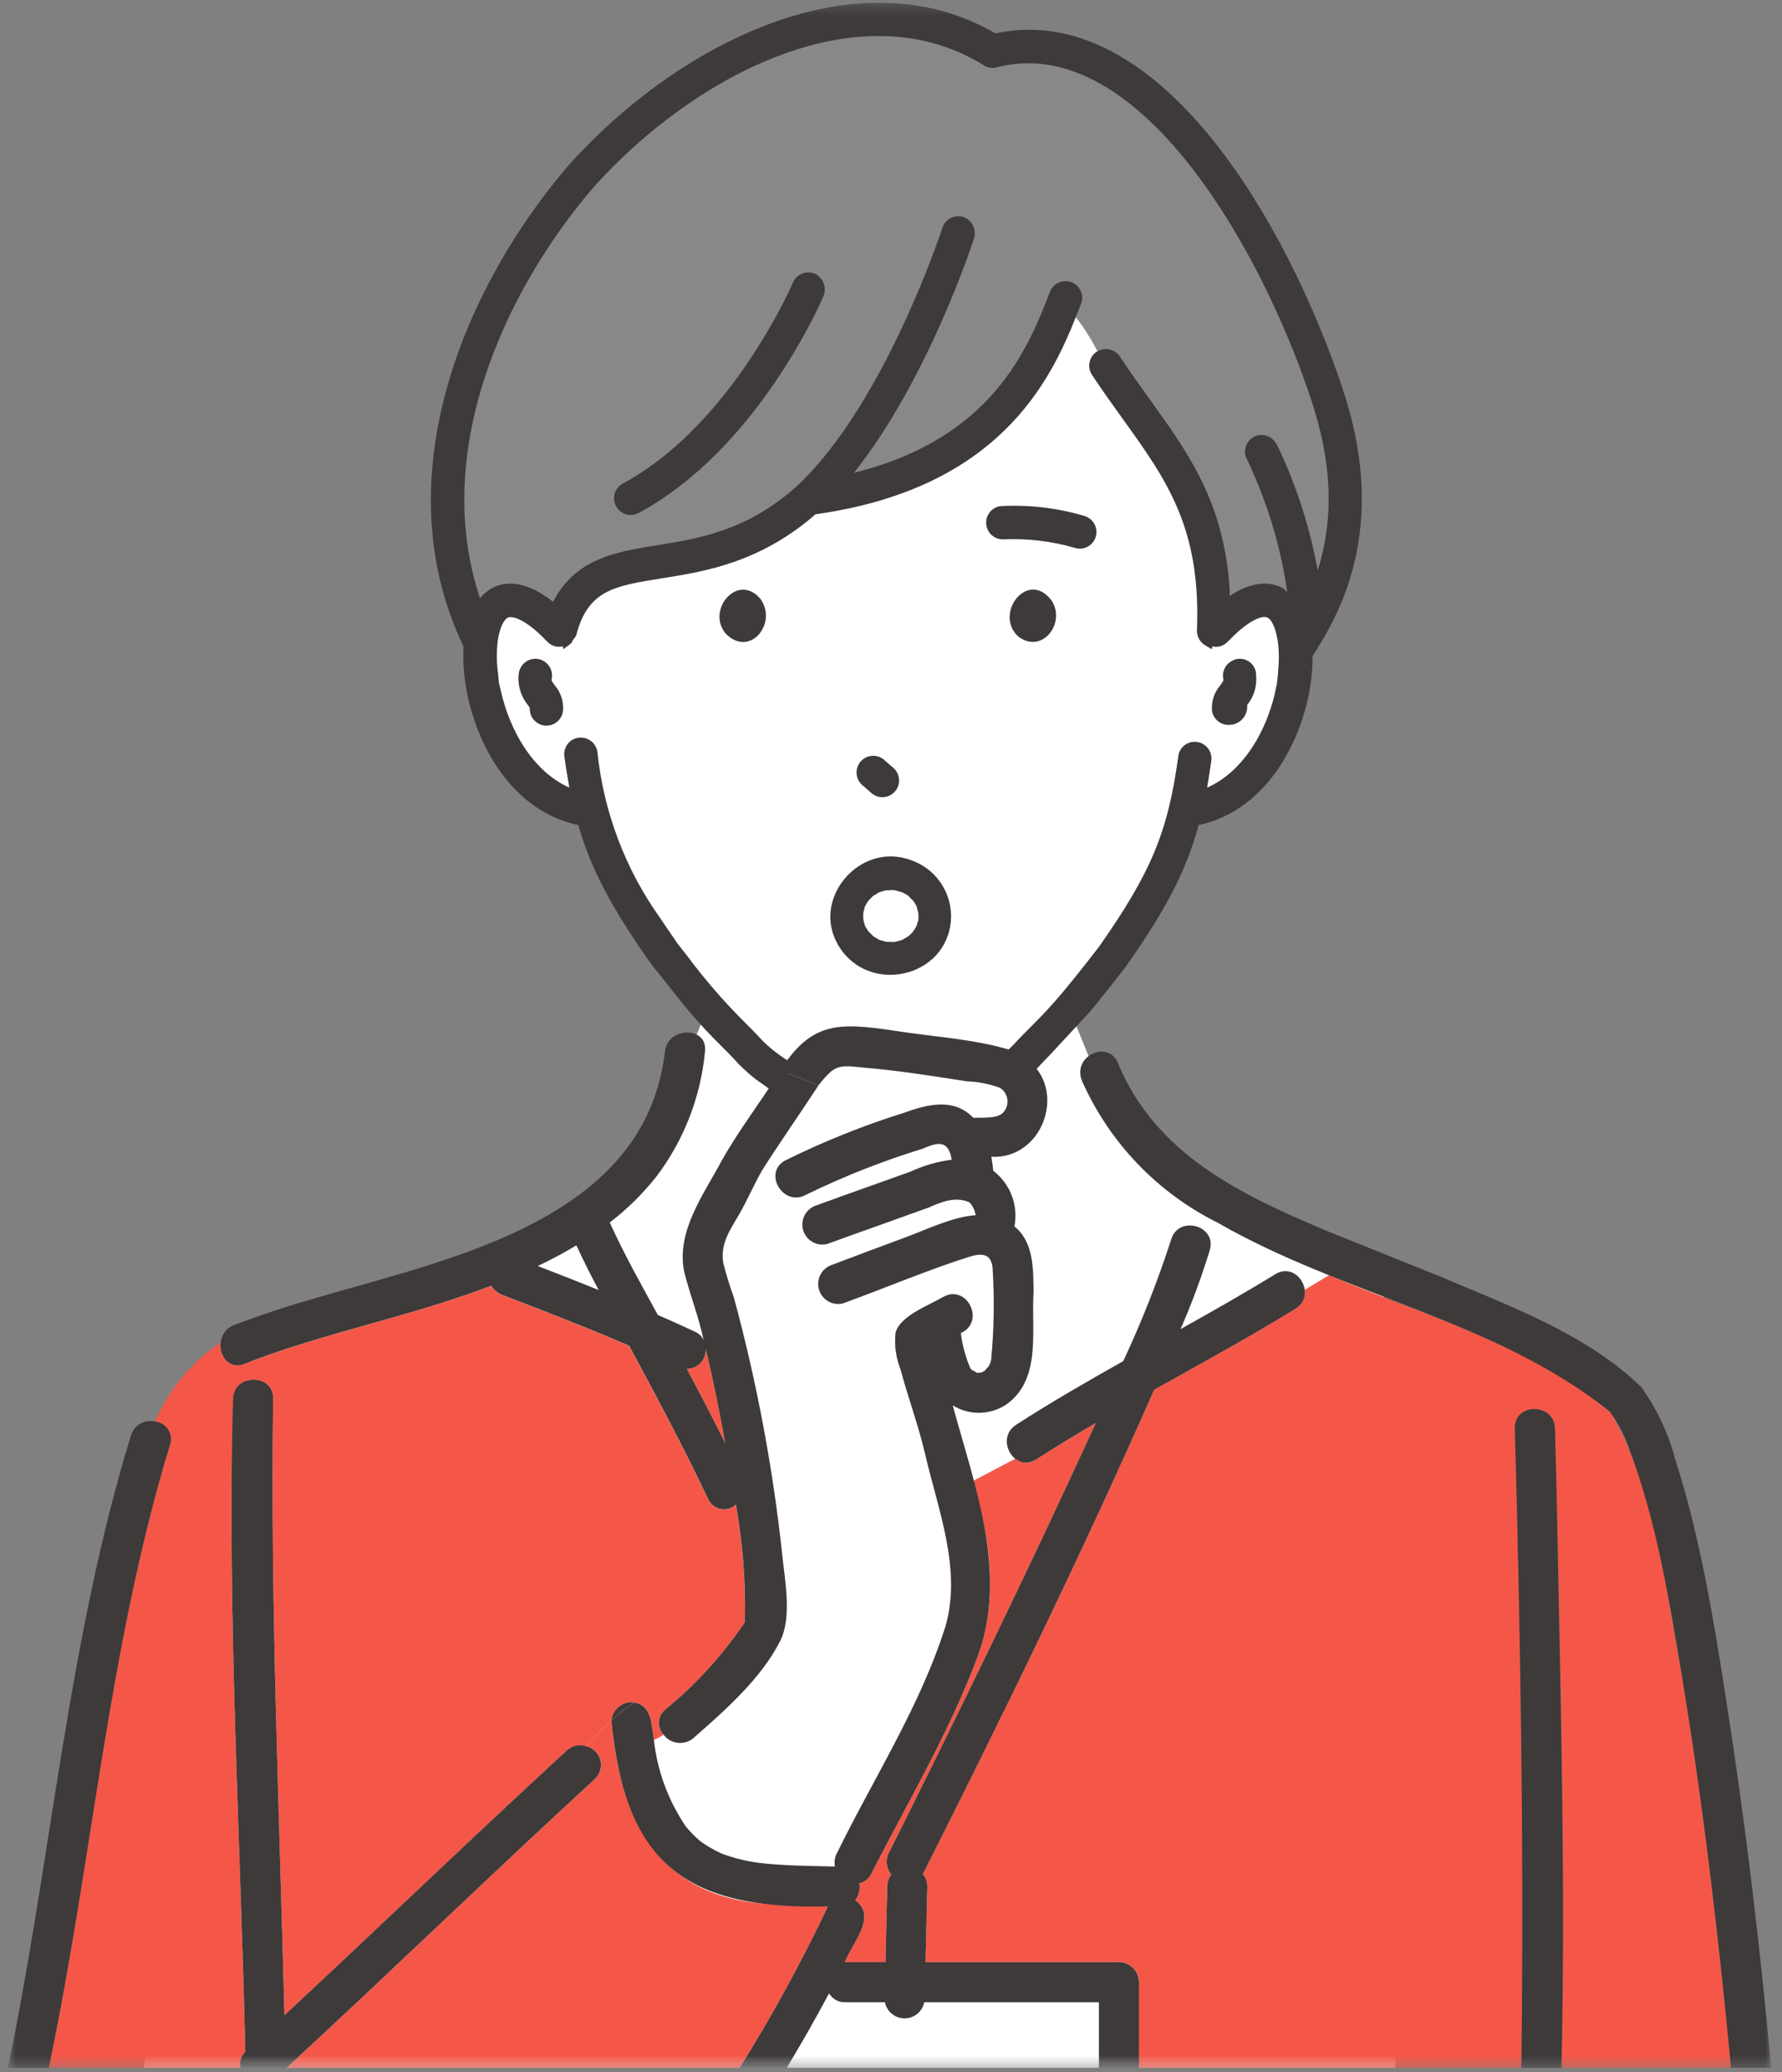
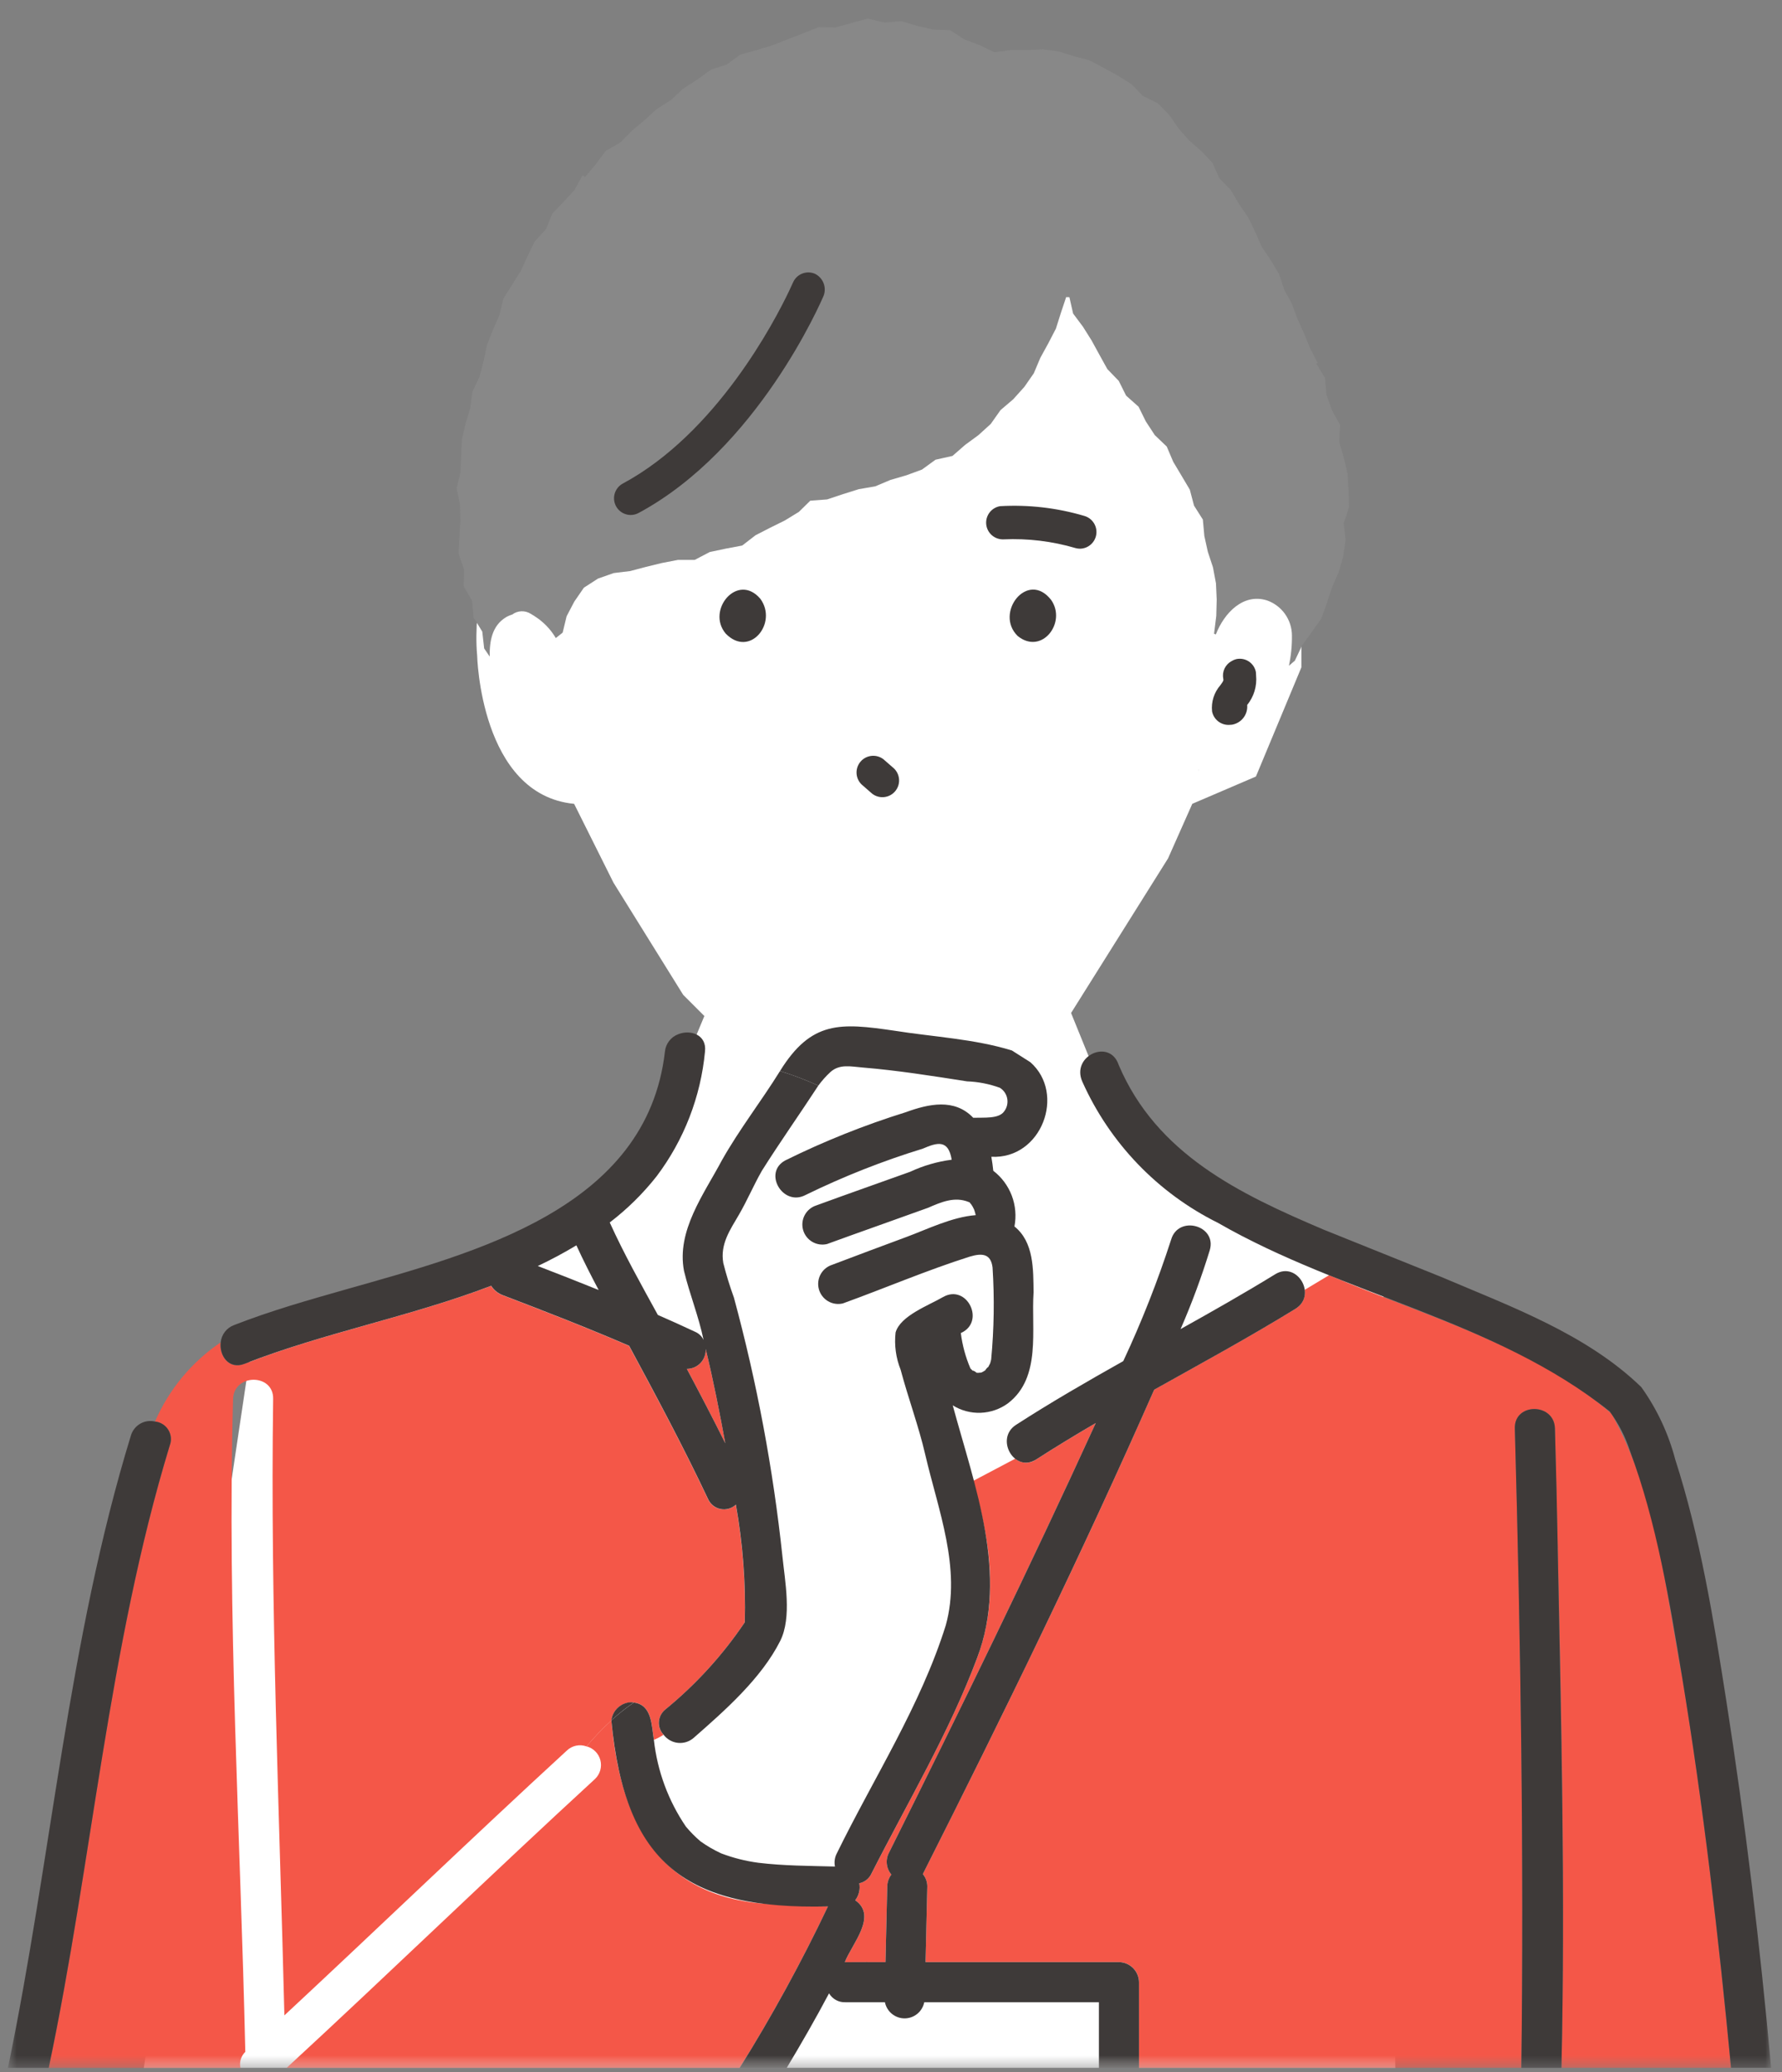
<svg xmlns="http://www.w3.org/2000/svg" width="160" height="186" viewBox="0 0 160 186" fill="none">
  <rect x="0" y="0" width="160" height="186" fill="#808080" stroke="none" />
  <mask id="mask0_16_2135" style="mask-type:luminance" maskUnits="userSpaceOnUse" x="0" y="0" width="160" height="186">
    <path d="M159.018 0.245H0.713V185.611H159.018V0.245Z" fill="white" />
  </mask>
  <g mask="url(#mask0_16_2135)">
    <path d="M12.912 185.611H125.281L124.192 113.782L111.132 109.157L99.705 99.634L96.168 90.927L104.875 77.051L107.052 72.151L112.765 69.702L116.847 59.902V47.939C116.847 47.939 109.501 13.657 90.999 13.384C90.999 13.384 58.622 3.862 48.827 34.062C48.827 34.062 42.027 49.843 42.841 58.821C42.841 58.821 43.113 71.337 51.548 72.153L55.081 79.227L61.342 89.299L63.242 91.199L60.521 97.729L56.712 105.891L47.461 112.149L32.225 118.135L22.703 120.035L12.912 185.611Z" fill="white" />
  </g>
  <mask id="mask1_16_2135" style="mask-type:luminance" maskUnits="userSpaceOnUse" x="0" y="0" width="160" height="186">
    <path d="M159.018 0.245H0.713V185.611H159.018V0.245Z" fill="white" />
  </mask>
  <g mask="url(#mask1_16_2135)">
    <path d="M121.133 45.502L121.083 44.019L120.995 42.54L120.66 41.092L120.245 39.673L120.323 38.143L119.584 36.813L119.1 35.427L118.964 33.914L118.177 32.635L118.311 32.587L117.645 31.287L117.094 29.948L116.494 28.631L115.994 27.268L115.303 25.991L114.844 24.601L114.096 23.354L113.283 22.147L112.701 20.813L112.064 19.503L111.246 18.303L110.501 17.054L109.473 16.002L108.88 14.635L107.88 13.569L106.768 12.611L105.815 11.525L104.982 10.313L103.959 9.275L102.612 8.613L101.6 7.56L100.37 6.795L99.104 6.095L97.824 5.417L96.424 5.048L95.052 4.613L93.623 4.428L92.187 4.495H90.747L89.309 4.685L89.317 4.708L87.977 4.062L86.592 3.54L85.315 2.713L83.79 2.658L82.356 2.326L80.915 1.897L79.422 2.023L77.922 1.672L76.455 2.059L75.018 2.466L73.5 2.446L72.1 2.991L70.716 3.529L69.34 4.071L67.918 4.506L66.462 4.906L65.243 5.793L63.802 6.268L62.595 7.155L61.341 7.955L60.241 8.984L58.979 9.776L57.879 10.776L56.742 11.731L55.696 12.788L54.372 13.557L53.479 14.768L52.511 15.898L52.311 15.721L51.603 17.037L50.603 18.114L49.585 19.183L49.023 20.575L48.01 21.666L47.369 22.99L46.757 24.322L45.977 25.565L45.196 26.813L44.849 28.262L44.267 29.604L43.723 30.964L43.423 32.413L43.053 33.824L42.415 35.164L42.223 36.613L41.808 38.02L41.472 39.45L41.407 40.919L41.348 42.381L41 43.827L41.3 45.297L41.337 46.752L41.247 48.219L41.173 49.701L41.665 51.111L41.635 52.611L42.388 53.935L42.517 55.42L43.302 56.693L43.471 58.203L43.971 58.938C43.943 57.552 44.183 56.169 45.414 55.414C45.594 55.307 45.786 55.223 45.987 55.164C46.224 54.985 46.511 54.882 46.809 54.869C47.106 54.857 47.4 54.935 47.652 55.094C47.865 55.217 48.072 55.35 48.271 55.494C48.371 55.561 48.467 55.634 48.558 55.713C49.097 56.147 49.553 56.676 49.903 57.273L50.519 56.785L50.874 55.316L51.565 54L52.423 52.753L53.696 51.932L55.103 51.439L56.574 51.261L57.993 50.886L59.427 50.535L60.875 50.257H62.375L63.724 49.551L65.165 49.246L66.64 48.968L67.84 48.042L69.14 47.374L70.467 46.719L71.735 45.941L72.797 44.9L72.766 44.944L74.259 44.83L75.688 44.353L77.111 43.908L78.581 43.656L79.955 43.077L81.382 42.662L82.782 42.148L83.998 41.264L85.519 40.926L86.657 39.933L87.857 39.052L88.957 38.052L89.832 36.813L90.97 35.843L91.97 34.731L92.824 33.503L93.408 32.119L94.122 30.819L94.807 29.497L95.257 28.075L95.728 26.667L96.018 26.675L96.351 28.144L97.236 29.328L98.013 30.564L98.713 31.844L99.423 33.127L100.452 34.193L101.11 35.513L102.227 36.506L102.882 37.831L103.682 39.053L104.76 40.085L105.339 41.449L106.086 42.699L106.831 43.956L107.206 45.382L108 46.637L108.135 48.117L108.447 49.529L108.908 50.922L109.178 52.361L109.244 53.823L109.205 55.285L109.005 56.885L109.167 56.946C109.912 55.024 111.633 53.207 113.781 53.9C114.425 54.132 114.983 54.556 115.38 55.115C115.776 55.673 115.992 56.34 115.999 57.025C116.011 57.944 115.92 58.861 115.727 59.76L116.26 59.303L116.905 57.944L117.77 56.744L118.636 55.527L119.136 54.119L119.6 52.719L120.194 51.358L120.607 49.931L120.814 48.46L120.651 46.96L121.133 45.502Z" fill="#888888" />
    <path d="M87.011 107.877L87.033 107.886C87.001 107.847 86.995 107.85 87.011 107.877Z" fill="#6EC878" />
    <path d="M87.023 107.895L87.029 107.903H87.045L87.023 107.89" fill="#6EC878" />
    <path d="M87.053 107.913L87.063 107.926C87.071 107.926 87.079 107.938 87.085 107.932L87.053 107.913Z" fill="#6EC878" />
-     <path d="M88.73 122.712C88.713 122.744 88.697 122.775 88.687 122.79C88.704 122.766 88.718 122.739 88.73 122.712Z" fill="#6EC878" />
    <path d="M87.044 107.904L87.028 107.899C87.036 107.91 87.048 107.919 87.062 107.922L87.052 107.909L87.044 107.904Z" fill="#323232" />
    <path d="M109.998 68.764C109.976 68.727 109.946 68.695 109.91 68.672C109.943 68.699 109.972 68.73 109.998 68.764Z" fill="white" />
    <path d="M107.629 69.087C107.579 69.177 107.563 69.271 107.586 69.237C107.595 69.186 107.61 69.135 107.629 69.087Z" fill="white" />
    <path d="M107.67 68.968C107.659 69.009 107.645 69.049 107.629 69.088C107.629 69.08 107.639 69.073 107.643 69.065C107.652 69.031 107.658 69.015 107.669 68.965" fill="white" />
    <path d="M107.629 69.087C107.61 69.135 107.595 69.186 107.586 69.237C107.61 69.181 107.629 69.123 107.643 69.064C107.643 69.072 107.633 69.079 107.629 69.087Z" fill="#323232" />
    <path d="M63.364 121.087C63.376 121.317 63.341 121.547 63.261 121.763C63.181 121.979 63.059 122.177 62.9 122.344C62.742 122.511 62.551 122.645 62.34 122.736C62.128 122.827 61.9 122.875 61.67 122.875C62.846 125.087 64.006 127.309 65.122 129.552C64.6 126.717 64.042 123.888 63.363 121.088" fill="#F45748" />
    <path d="M69.365 170.924C59.275 170.477 55.684 163.596 54.896 154.424C54.1 155.15 53.354 155.928 52.662 156.754C52.961 156.831 53.233 156.986 53.452 157.204C53.67 157.422 53.827 157.694 53.905 157.993C53.983 158.292 53.979 158.606 53.895 158.902C53.81 159.199 53.648 159.468 53.425 159.681C44.112 168.236 35.032 177.04 25.737 185.614H66.41C69.328 180.939 71.976 176.101 74.341 171.123C72.681 171.085 71.019 171.06 69.364 170.923" fill="#F45748" />
    <path d="M88.145 135.973C89.129 140.315 89.313 144.573 87.745 148.788C85.227 155.531 81.502 161.763 78.252 168.163C78.151 168.386 77.999 168.582 77.808 168.735C77.617 168.888 77.392 168.994 77.152 169.043C77.202 169.308 77.195 169.581 77.133 169.843C77.071 170.106 76.954 170.352 76.791 170.567C78.813 171.987 76.498 174.467 75.855 176.124C77.071 176.108 78.291 176.124 79.508 176.119C79.561 173.852 79.613 171.587 79.666 169.324C79.674 168.94 79.803 168.568 80.036 168.262C79.807 167.993 79.665 167.661 79.627 167.31C79.59 166.959 79.659 166.604 79.825 166.293C86.193 153.528 92.455 140.707 98.387 127.732C96.587 128.786 94.802 129.865 93.048 130.997C92.77 131.198 92.433 131.301 92.091 131.29C91.748 131.278 91.419 131.153 91.155 130.934L87.397 132.918C87.652 133.935 87.917 134.95 88.149 135.972" fill="#F45748" />
    <path d="M155.421 185.611C154.311 173.875 152.939 162.156 151.026 150.522C149.526 142.568 148.696 134.053 144.681 126.881C137.656 120.843 127.89 118.102 119.335 114.461L117.142 115.777C117.192 116.111 117.139 116.452 116.992 116.755C116.844 117.058 116.608 117.31 116.315 117.477C112.163 120.027 107.884 122.36 103.63 124.738C97.164 139.43 90.09 153.886 82.859 168.212C83.117 168.524 83.259 168.916 83.259 169.321C83.206 171.588 83.154 173.852 83.101 176.115H100.468C100.943 176.121 101.397 176.313 101.734 176.649C102.07 176.985 102.261 177.44 102.268 177.915V185.609H136.599C136.838 166.478 136.541 147.333 136.016 128.209C135.947 125.89 139.544 125.9 139.616 128.209C140.046 147.329 140.602 166.484 140.202 185.609L155.421 185.611Z" fill="#F45748" />
    <path d="M54.895 154.421C54.951 153.942 55.195 153.504 55.574 153.204C55.952 152.904 56.433 152.767 56.913 152.821C56.946 152.799 56.976 152.772 57.013 152.75C56.979 152.772 56.949 152.799 56.913 152.821C58.56 153.021 58.497 154.89 58.713 156.172C59.013 156.045 59.301 155.891 59.574 155.713C59.428 155.558 59.315 155.374 59.244 155.173C59.172 154.972 59.143 154.758 59.159 154.546C59.174 154.333 59.233 154.126 59.333 153.937C59.432 153.749 59.57 153.583 59.737 153.45C62.482 151.205 64.883 148.569 66.864 145.628C66.958 142.09 66.69 138.551 66.064 135.067C65.882 135.238 65.661 135.363 65.421 135.431C65.18 135.499 64.927 135.509 64.682 135.459C64.437 135.409 64.208 135.301 64.013 135.144C63.819 134.987 63.665 134.786 63.564 134.557C61.364 129.894 58.927 125.345 56.48 120.808C52.749 119.199 48.958 117.728 45.163 116.276C44.722 116.116 44.346 115.817 44.091 115.423C36.846 118.191 29.171 119.604 21.951 122.423C20.543 122.974 19.666 121.689 19.81 120.496C17.209 122.255 15.165 124.721 13.917 127.602C14.16 127.626 14.394 127.706 14.601 127.835C14.808 127.964 14.982 128.139 15.11 128.347C15.239 128.555 15.317 128.789 15.34 129.032C15.362 129.275 15.329 129.52 15.241 129.748C9.696 147.936 8.29 167.07 4.371 185.619H21.591C21.533 185.361 21.543 185.093 21.619 184.841C21.695 184.588 21.835 184.359 22.025 184.176C21.586 164.668 20.39 145.098 20.925 125.584C20.992 123.27 24.589 123.269 24.525 125.584C24.263 144.026 25.081 162.466 25.535 180.9C34.016 173.015 42.354 164.977 50.883 157.143C51.113 156.918 51.403 156.762 51.718 156.694C52.032 156.626 52.36 156.649 52.663 156.759C53.355 155.933 54.101 155.155 54.898 154.429" fill="#F45748" />
    <path d="M87.011 107.877C86.996 107.85 87.002 107.847 87.033 107.886C87.001 107.847 86.995 107.85 87.011 107.877Z" fill="#323232" />
    <path d="M88.73 122.712C88.713 122.744 88.697 122.775 88.687 122.79C88.704 122.766 88.718 122.739 88.73 122.712Z" fill="#323232" />
    <path d="M56.688 152.792C56.243 152.801 55.817 152.971 55.487 153.269C55.157 153.568 54.946 153.975 54.893 154.417C55.527 153.837 56.201 153.302 56.911 152.817C56.837 152.805 56.762 152.798 56.687 152.795" fill="#3E3A39" />
    <path d="M11.775 128.784C6.094 147.253 4.63 166.739 0.713 185.611H4.373C8.292 167.063 9.698 147.928 15.244 129.74C15.331 129.512 15.364 129.268 15.341 129.025C15.318 128.783 15.239 128.549 15.111 128.341C14.983 128.134 14.809 127.959 14.602 127.83C14.395 127.701 14.161 127.622 13.919 127.598C12.319 130.998 11.43 134.825 10.251 138.362C11.43 134.825 12.323 131.001 13.919 127.598C13.478 127.493 13.013 127.557 12.617 127.777C12.22 127.997 11.92 128.357 11.775 128.787" fill="#3E3A39" />
-     <path d="M50.883 157.135C42.354 164.969 34.017 173.007 25.536 180.892C25.082 162.458 24.264 144.018 24.525 125.576C24.592 123.261 20.995 123.263 20.925 125.576C20.389 145.091 21.585 164.66 22.025 184.168C21.834 184.351 21.694 184.58 21.618 184.832C21.542 185.085 21.532 185.353 21.59 185.611H25.735C35.035 177.037 44.11 168.233 53.423 159.678C53.646 159.465 53.809 159.196 53.894 158.899C53.978 158.602 53.981 158.288 53.904 157.99C53.826 157.691 53.669 157.419 53.451 157.201C53.232 156.983 52.959 156.828 52.66 156.751C52.357 156.641 52.03 156.618 51.715 156.686C51.4 156.753 51.11 156.909 50.88 157.134" fill="#3E3A39" />
    <path d="M118.849 110.375C111.279 107.161 103.858 103.605 100.449 95.603C99.649 93.165 96.132 94.781 97.184 97.103C99.65 102.609 103.954 107.085 109.359 109.766C120.641 116.259 134.221 118.48 144.526 126.69C145.31 127.761 145.921 128.948 146.338 130.208C148.759 136.692 149.9 143.72 151.029 150.521C152.942 162.155 154.314 173.874 155.424 185.61H159.024C158.024 174.546 156.696 163.49 154.977 152.518C153.847 145.308 152.661 137.971 150.416 131.007C149.804 128.673 148.77 126.47 147.367 124.507C142.43 119.731 135.648 117.28 129.42 114.626" fill="#3E3A39" />
    <path d="M139.865 138.934C139.795 135.359 139.718 131.784 139.612 128.211C139.544 125.902 135.946 125.892 136.012 128.211C136.537 147.335 136.834 166.481 136.595 185.611H140.195C140.552 170.065 140.167 154.477 139.861 138.934" fill="#3E3A39" />
    <path d="M68.393 105.11C70.034 102.504 71.787 100.031 73.476 97.443C72.358 96.936 71.209 96.499 70.036 96.135C68.347 98.854 66.386 101.364 64.815 104.152C63.205 107.182 60.726 110.472 61.415 114.08C61.915 116.157 62.741 118.18 63.172 120.28C63.032 119.975 62.791 119.728 62.491 119.58C61.358 119.045 60.213 118.534 59.066 118.03C57.566 115.297 56.03 112.565 54.746 109.73C56.313 108.533 57.724 107.144 58.946 105.596C61.41 102.335 62.917 98.452 63.3 94.383C63.472 92.888 62.008 92.383 60.892 92.834C60.569 92.956 60.288 93.166 60.078 93.44C59.867 93.713 59.738 94.04 59.703 94.383C58.081 108.528 42.596 112.458 31.103 115.726C27.703 116.692 24.294 117.656 21.003 118.945C20.681 119.065 20.4 119.273 20.191 119.546C19.981 119.818 19.852 120.143 19.819 120.485C19.675 121.678 20.552 122.963 21.959 122.413C29.18 119.597 36.859 118.184 44.099 115.413C44.354 115.807 44.73 116.106 45.171 116.266C48.971 117.717 52.757 119.188 56.488 120.798C58.934 125.335 61.372 129.884 63.571 134.547C63.672 134.776 63.826 134.977 64.02 135.134C64.215 135.291 64.444 135.399 64.689 135.449C64.934 135.499 65.187 135.489 65.428 135.421C65.668 135.353 65.889 135.228 66.071 135.057C66.697 138.541 66.965 142.08 66.871 145.618C64.89 148.559 62.489 151.195 59.744 153.44C59.576 153.572 59.437 153.739 59.337 153.928C59.237 154.117 59.177 154.325 59.161 154.538C59.146 154.752 59.175 154.966 59.247 155.167C59.319 155.369 59.432 155.553 59.579 155.709C59.732 155.913 59.926 156.083 60.148 156.209C60.371 156.335 60.617 156.414 60.87 156.44C61.125 156.466 61.381 156.44 61.625 156.363C61.868 156.285 62.093 156.158 62.285 155.99C65.071 153.549 68.357 150.66 70.053 147.29C71.115 145.176 70.476 141.925 70.248 139.664C69.412 131.829 67.956 124.073 65.895 116.469C65.524 115.453 65.206 114.418 64.942 113.369C64.65 111.669 65.548 110.404 66.349 109.028C67.089 107.756 67.664 106.392 68.393 105.113M48.286 113.639C49.474 113.076 50.629 112.458 51.752 111.783C52.374 113.138 53.052 114.472 53.752 115.792C51.936 115.059 50.113 114.341 48.284 113.638M65.122 129.549C64.006 127.306 62.845 125.084 61.669 122.873C61.899 122.872 62.127 122.825 62.339 122.734C62.55 122.643 62.741 122.509 62.899 122.342C63.058 122.175 63.18 121.977 63.26 121.761C63.34 121.545 63.375 121.315 63.363 121.085C64.042 123.885 64.599 126.715 65.122 129.549Z" fill="#3E3A39" />
    <path d="M90.853 94.291C87.453 93.245 83.789 93.072 80.279 92.513C75.472 91.813 72.85 91.593 70.035 96.135C71.208 96.499 72.357 96.937 73.475 97.444C73.799 97.002 74.165 96.592 74.568 96.22C75.393 95.486 76.392 95.733 77.446 95.82C80.59 96.079 83.709 96.577 86.825 97.063C87.834 97.1 88.831 97.295 89.779 97.642C89.951 97.75 90.099 97.893 90.212 98.061C90.326 98.23 90.403 98.421 90.438 98.621C90.473 98.821 90.466 99.026 90.418 99.223C90.369 99.421 90.279 99.606 90.155 99.766C89.674 100.443 88.355 100.298 87.382 100.332C85.697 98.562 83.367 99.09 81.33 99.832C77.618 100.987 74.002 102.432 70.517 104.155C68.471 105.239 70.286 108.345 72.333 107.261C75.724 105.603 79.241 104.213 82.85 103.106C84.159 102.54 85.15 102.263 85.45 104.097C84.159 104.263 82.903 104.627 81.724 105.178C78.917 106.187 76.1 107.171 73.299 108.198C72.854 108.338 72.482 108.645 72.259 109.055C72.037 109.464 71.981 109.944 72.105 110.393C72.229 110.843 72.523 111.226 72.924 111.464C73.325 111.701 73.802 111.774 74.256 111.666C77.269 110.566 80.3 109.508 83.317 108.416C84.501 107.903 85.712 107.369 86.989 107.898L87.025 107.909L87.019 107.9L87.041 107.913H87.046L87.078 107.932C87.072 107.938 87.064 107.932 87.056 107.926C87.064 107.939 87.065 107.937 87.076 107.954C87.376 108.397 86.991 107.793 87.176 108.062C87.285 108.22 87.38 108.387 87.46 108.562C87.507 108.693 87.543 108.826 87.579 108.962C87.6 109.071 87.606 109.078 87.595 108.981C87.587 108.861 87.59 108.895 87.602 109.072C85.473 109.236 83.202 110.362 81.391 111.03C79.162 111.853 76.937 112.687 74.716 113.53C74.272 113.671 73.9 113.978 73.678 114.387C73.456 114.796 73.401 115.275 73.525 115.724C73.649 116.173 73.942 116.556 74.342 116.794C74.742 117.031 75.219 117.104 75.672 116.998C79.472 115.624 83.212 114.018 87.064 112.798C88.175 112.465 88.964 112.523 89.118 113.767C89.294 116.517 89.252 119.277 88.995 122.021C88.968 122.147 88.935 122.272 88.895 122.394C88.88 122.404 88.788 122.594 88.726 122.716C88.715 122.744 88.7 122.77 88.683 122.795C88.858 122.529 88.443 122.952 88.483 122.988C88.375 123.063 88.261 123.13 88.142 123.188C88.106 123.202 88.068 123.21 88.03 123.212C87.63 123.183 88.084 123.232 87.948 123.228C87.873 123.228 87.797 123.223 87.722 123.222L87.632 123.2C87.77 123.219 87.14 122.865 87.42 123.114C87.32 123.033 87.22 122.914 87.132 122.832C86.696 121.819 86.406 120.75 86.269 119.656C88.523 118.656 86.823 115.196 84.669 116.425C83.404 117.166 80.841 118.094 80.412 119.602C80.284 120.738 80.439 121.887 80.865 122.948C81.543 125.498 82.477 127.984 83.072 130.554C84.221 135.516 86.342 140.777 84.914 145.902C82.646 153.124 78.454 159.583 75.139 166.353C74.945 166.717 74.885 167.138 74.968 167.542C72.674 167.478 70.368 167.48 68.09 167.203C66.952 167.052 65.835 166.77 64.762 166.364C64.106 166.063 63.48 165.7 62.894 165.28C62.421 164.876 61.982 164.434 61.584 163.956C60.005 161.635 59.018 158.963 58.71 156.173C58.494 154.893 58.557 153.025 56.91 152.823C56.2 153.308 55.526 153.843 54.892 154.423C56.12 167.35 61.648 171.423 74.338 171.123C71.973 176.101 69.325 180.94 66.407 185.615H70.637C71.957 183.415 73.237 181.19 74.437 178.923C74.586 179.176 74.802 179.385 75.06 179.525C75.318 179.666 75.61 179.735 75.904 179.723H79.455C79.537 180.131 79.757 180.498 80.079 180.762C80.401 181.026 80.804 181.17 81.22 181.17C81.636 181.17 82.039 181.026 82.361 180.762C82.683 180.498 82.903 180.131 82.985 179.723H98.667V185.623H102.267V177.919C102.26 177.444 102.069 176.99 101.733 176.653C101.396 176.317 100.942 176.125 100.467 176.119H83.102C83.155 173.852 83.207 171.588 83.26 169.325C83.26 168.92 83.118 168.528 82.86 168.217C90.091 153.889 97.16 139.434 103.631 124.742C107.885 122.365 112.165 120.031 116.316 117.481C118.285 116.272 116.48 113.159 114.5 114.375C111.71 116.089 108.861 117.703 106 119.3C107.008 116.991 107.883 114.626 108.622 112.217C109.278 109.992 105.808 109.042 105.154 111.261C103.949 114.985 102.512 118.63 100.854 122.175C97.6 124.003 94.367 125.867 91.229 127.892C89.291 129.142 91.092 132.257 93.045 130.997C94.799 129.865 96.584 128.786 98.384 127.733C92.452 140.707 86.19 153.528 79.822 166.293C79.656 166.605 79.587 166.959 79.625 167.31C79.662 167.661 79.805 167.993 80.033 168.262C79.8 168.568 79.671 168.94 79.664 169.324C79.611 171.591 79.559 173.855 79.506 176.118C78.289 176.124 77.069 176.108 75.853 176.124C76.496 174.471 78.812 171.985 76.789 170.568C76.953 170.353 77.069 170.107 77.131 169.844C77.194 169.582 77.2 169.309 77.15 169.044C77.39 168.995 77.614 168.889 77.806 168.736C77.997 168.583 78.149 168.387 78.25 168.164C81.5 161.764 85.225 155.531 87.744 148.789C90.572 141.302 87.527 133.47 85.544 126.146C86.298 126.616 87.176 126.849 88.064 126.813C88.952 126.777 89.809 126.475 90.523 125.946C93.523 123.625 92.572 119.336 92.802 116C92.775 113.963 92.837 111.485 91.084 110.089C91.262 109.161 91.179 108.202 90.844 107.319C90.508 106.436 89.933 105.664 89.184 105.089C89.138 104.669 89.084 104.248 89.01 103.833C93.517 104.07 95.725 98.161 92.51 95.343" fill="#3E3A39" />
    <path d="M68.268 53.747C66.232 51.354 63.379 54.769 65.161 56.874C67.313 59.087 69.869 55.926 68.268 53.747Z" fill="#3E3A39" />
    <path d="M78.307 71.241C78.609 71.476 78.99 71.586 79.371 71.549C79.752 71.513 80.105 71.332 80.356 71.043C80.608 70.755 80.741 70.382 80.726 69.999C80.711 69.617 80.551 69.254 80.278 68.986L79.326 68.155C79.024 67.92 78.643 67.81 78.262 67.847C77.881 67.883 77.528 68.064 77.276 68.352C77.024 68.641 76.892 69.014 76.907 69.397C76.921 69.779 77.082 70.142 77.355 70.41L78.307 71.241Z" fill="#3E3A39" />
    <path d="M110.372 65.066C110.451 65.065 110.531 65.059 110.61 65.05C111.019 64.982 111.388 64.761 111.642 64.433C111.896 64.105 112.017 63.693 111.98 63.279C112.583 62.536 112.871 61.585 112.78 60.632C112.779 60.532 112.774 60.432 112.763 60.332C112.727 60.138 112.652 59.953 112.544 59.789C112.435 59.624 112.294 59.483 112.13 59.374C111.965 59.265 111.781 59.19 111.587 59.154C111.393 59.118 111.194 59.121 111.001 59.163C110.857 59.199 110.72 59.256 110.594 59.334C110.313 59.482 110.087 59.717 109.95 60.003C109.813 60.289 109.772 60.612 109.833 60.924C109.862 61.079 109.866 61.104 109.57 61.509C109.292 61.828 109.082 62.202 108.954 62.605C108.826 63.009 108.783 63.435 108.827 63.856C108.897 64.21 109.092 64.527 109.376 64.749C109.661 64.972 110.015 65.084 110.376 65.067" fill="#3E3A39" />
-     <path d="M49.544 60.919C49.596 60.642 49.569 60.356 49.466 60.093C49.363 59.831 49.189 59.603 48.962 59.435C48.786 59.298 48.58 59.203 48.362 59.157C47.972 59.082 47.569 59.164 47.24 59.384C46.91 59.605 46.68 59.946 46.6 60.334C46.55 60.611 46.536 60.893 46.557 61.173C46.616 61.94 46.904 62.672 47.385 63.273C47.447 63.356 47.527 63.465 47.569 63.536C47.544 63.915 47.663 64.29 47.903 64.584C48.144 64.878 48.486 65.071 48.863 65.122C48.929 65.13 48.996 65.134 49.063 65.134C49.425 65.135 49.775 65.004 50.047 64.766C50.32 64.528 50.497 64.199 50.545 63.84C50.587 63.421 50.544 62.997 50.416 62.596C50.288 62.194 50.079 61.823 49.802 61.506C49.502 61.093 49.502 61.068 49.539 60.913" fill="#3E3A39" />
    <path d="M73.161 24.57C72.795 24.416 72.384 24.413 72.016 24.562C71.648 24.71 71.355 24.998 71.199 25.363C71.192 25.38 71.075 25.646 70.869 26.078C69.569 28.819 64.335 38.884 55.908 43.411C55.617 43.571 55.388 43.823 55.256 44.127C55.123 44.431 55.096 44.77 55.177 45.092C55.258 45.414 55.443 45.699 55.704 45.904C55.965 46.109 56.286 46.222 56.618 46.225C56.865 46.227 57.109 46.167 57.328 46.05C68.018 40.305 73.717 27.092 73.956 26.533C74.091 26.166 74.085 25.761 73.938 25.398C73.791 25.035 73.514 24.74 73.161 24.57Z" fill="#3E3A39" />
    <path d="M91.38 57.093C93.541 58.832 95.797 55.873 94.38 53.852C92.268 51.137 89.251 55.028 91.38 57.093Z" fill="#3E3A39" />
    <path d="M90.1 48.413C92.292 48.315 94.484 48.581 96.589 49.202C96.716 49.235 96.846 49.252 96.977 49.252C97.335 49.245 97.68 49.109 97.947 48.87C98.214 48.631 98.387 48.304 98.434 47.949C98.481 47.594 98.399 47.233 98.203 46.933C98.007 46.632 97.71 46.412 97.366 46.312C94.909 45.583 92.345 45.287 89.787 45.435C89.412 45.5 89.075 45.705 88.846 46.008C88.616 46.312 88.511 46.691 88.55 47.07C88.59 47.449 88.772 47.798 89.06 48.047C89.348 48.296 89.72 48.428 90.1 48.413Z" fill="#3E3A39" />
-     <path d="M75.334 84.96C78.034 89.315 84.997 87.777 85.382 82.602C85.459 81.425 85.144 80.255 84.487 79.276C83.829 78.297 82.865 77.563 81.746 77.19C77.166 75.516 72.708 80.76 75.334 84.96ZM77.668 81.36L77.693 81.315C77.707 81.274 77.719 81.233 77.729 81.191C77.721 81.238 77.714 81.255 77.706 81.291C77.782 81.141 77.868 80.997 77.962 80.858C78.093 80.737 78.218 80.596 78.343 80.468C78.304 80.491 78.285 80.505 78.229 80.534C78.3 80.497 78.372 80.434 78.44 80.386C78.468 80.36 78.503 80.341 78.54 80.331C78.64 80.277 78.731 80.222 78.831 80.172C78.683 80.19 78.931 80.084 79.01 80.072C79.044 80.051 79.084 80.035 79.115 80.012C79.08 80.038 79.061 80.046 79.031 80.065C79.191 80.008 79.355 79.962 79.521 79.926C79.485 79.926 79.472 79.926 79.428 79.92C79.48 79.924 79.532 79.924 79.584 79.92C79.643 79.907 79.704 79.905 79.764 79.914C79.952 79.892 80.142 79.889 80.331 79.907C80.548 79.961 80.759 80.02 80.972 80.084C81.155 80.166 81.332 80.263 81.499 80.374C81.481 80.353 81.472 80.346 81.452 80.32C81.468 80.341 81.494 80.361 81.512 80.381C81.641 80.454 81.728 80.581 81.671 80.545C81.779 80.645 81.888 80.745 81.985 80.837C82.088 80.98 82.18 81.13 82.261 81.287C82.254 81.253 82.248 81.24 82.241 81.197C82.247 81.23 82.26 81.266 82.268 81.297C82.346 81.437 82.361 81.565 82.324 81.506C82.367 81.641 82.41 81.775 82.447 81.906C82.456 82.014 82.464 82.123 82.465 82.226C82.465 82.306 82.459 82.386 82.455 82.466C82.466 82.435 82.468 82.416 82.483 82.379C82.47 82.412 82.465 82.452 82.454 82.488C82.461 82.579 82.422 82.88 82.398 82.699C82.379 82.835 82.345 82.969 82.298 83.099C82.199 83.285 82.089 83.465 81.969 83.638C81.856 83.763 81.737 83.882 81.611 83.994C81.416 84.136 81.21 84.261 80.994 84.368C80.803 84.432 80.608 84.485 80.411 84.526C80.454 84.526 80.482 84.526 80.538 84.526C80.471 84.524 80.404 84.528 80.338 84.54C80.278 84.563 80.149 84.573 80.153 84.55C79.973 84.55 79.795 84.55 79.616 84.54C79.421 84.502 79.229 84.451 79.041 84.387C79.068 84.405 79.082 84.411 79.114 84.435C79.082 84.414 79.048 84.395 79.014 84.378C78.925 84.361 78.764 84.267 78.797 84.257C78.664 84.2 78.537 84.129 78.419 84.045C78.277 83.893 78.119 83.745 77.968 83.602C77.885 83.486 77.814 83.364 77.754 83.235C77.749 83.32 77.665 83.111 77.654 83.047C77.629 83.001 77.608 82.947 77.58 82.909C77.612 82.956 77.622 82.978 77.644 83.015C77.59 82.856 77.546 82.694 77.512 82.53C77.499 82.333 77.499 82.135 77.512 81.938C77.535 81.801 77.574 81.667 77.626 81.538C77.598 81.563 77.596 81.482 77.667 81.358" fill="#3E3A39" />
-     <path d="M119.747 32.595L119.509 31.943C113.467 16.005 102.426 0.192 89.377 2.998C76.896 -4.255 60.873 3.925 51.132 14.745C41.846 25.491 34.311 42.816 41.625 58.045C41.558 59.315 41.639 60.589 41.866 61.84C42.755 66.831 45.939 72.793 51.926 74.061C53.081 78.085 54.94 81.522 58.419 86.461C58.478 86.538 58.525 86.597 58.584 86.673L60.984 89.701C61.356 90.156 61.684 90.555 61.991 90.91C62.559 91.576 63.028 92.099 63.438 92.535C63.876 93.001 64.262 93.391 64.648 93.777C64.837 93.966 65.037 94.168 65.248 94.377C65.565 94.699 65.907 95.052 66.327 95.511C66.8 95.989 67.301 96.438 67.827 96.856C68.013 97.004 68.205 97.117 68.393 97.256C68.725 97.496 69.056 97.742 69.393 97.946C69.519 98.021 69.646 98.089 69.773 98.16C70.226 97.254 70.746 96.384 71.328 95.555C71.044 95.397 70.763 95.228 70.486 95.041C69.77 94.579 69.103 94.044 68.495 93.447C67.802 92.695 67.276 92.169 66.766 91.664L66.748 91.646C64.949 89.845 63.282 87.918 61.759 85.879C61.464 85.503 61.169 85.126 60.833 84.692C60.719 84.531 60.633 84.392 60.52 84.233C60.086 83.609 59.664 82.997 59.283 82.419C56.139 78.016 54.194 72.87 53.64 67.488C53.584 67.112 53.388 66.772 53.091 66.535C52.794 66.298 52.419 66.183 52.04 66.212C52.014 66.212 51.987 66.203 51.96 66.212H51.954C51.759 66.238 51.571 66.302 51.401 66.401C51.231 66.5 51.082 66.631 50.963 66.787C50.844 66.944 50.757 67.122 50.707 67.312C50.657 67.502 50.645 67.7 50.672 67.895C50.806 68.888 50.956 69.812 51.121 70.695C47.896 69.264 45.799 65.669 44.98 62.056C44.924 61.809 44.85 61.562 44.806 61.315C44.757 61.036 44.764 60.822 44.732 60.561C44.58 59.534 44.569 58.491 44.698 57.461C44.875 56.338 45.232 55.62 45.598 55.439C45.898 55.301 46.685 55.426 47.953 56.476C48.341 56.803 48.711 57.152 49.059 57.521C49.109 57.574 49.146 57.597 49.198 57.652C49.371 57.822 49.584 57.944 49.818 58.008C50.052 58.071 50.298 58.073 50.533 58.014L50.577 58.268L51.168 57.84C51.196 57.82 51.199 57.778 51.226 57.756C51.253 57.734 51.289 57.747 51.314 57.724C51.339 57.701 51.339 57.634 51.371 57.597C51.403 57.56 51.407 57.497 51.44 57.445C51.566 57.32 51.667 57.172 51.74 57.01C52.796 52.968 55.14 52.596 59.398 51.916C63.332 51.289 68.205 50.516 73.228 46.162C89.572 43.87 94.263 34.355 96.628 28.381C96.797 27.955 96.956 27.545 97.104 27.159C97.211 26.798 97.178 26.41 97.011 26.072C96.845 25.733 96.558 25.47 96.206 25.335C95.855 25.199 95.465 25.2 95.115 25.338C94.764 25.477 94.479 25.742 94.315 26.081C92.35 31.174 89.162 39.349 76.682 42.433C83.306 34.074 87.282 21.949 87.467 21.363C87.571 20.985 87.53 20.582 87.352 20.233C87.173 19.884 86.87 19.615 86.502 19.479C86.124 19.358 85.714 19.392 85.361 19.573C85.008 19.754 84.742 20.067 84.619 20.444C84.612 20.467 84.476 20.874 84.246 21.517C82.953 25.146 78.269 37.317 71.576 43.617H71.57C67.085 47.651 62.751 48.344 58.922 48.953C55.911 49.435 53.03 49.933 51.007 52.096C50.467 52.668 50.015 53.317 49.665 54.022C47.195 52.066 45.39 52.18 44.253 52.752C43.809 52.987 43.416 53.309 43.097 53.697C38.682 40.511 45.35 26.004 53.369 16.719C62.44 6.669 77.234 -1.019 88.34 5.863C88.511 5.972 88.703 6.044 88.904 6.075C89.104 6.106 89.309 6.095 89.505 6.042C100.893 3.09 111.29 18.715 116.705 32.98L116.935 33.623C118.267 37.272 120.643 43.833 118.312 51.206C117.645 47.516 116.512 43.925 114.94 40.521C114.795 40.216 114.701 40.021 114.656 39.933L114.613 39.844C114.602 39.823 114.574 39.823 114.563 39.803C114.372 39.463 114.054 39.211 113.679 39.103C113.304 38.995 112.902 39.039 112.559 39.226C112.216 39.413 111.961 39.727 111.848 40.101C111.735 40.475 111.774 40.878 111.957 41.223C111.972 41.253 112.637 42.586 113.408 44.65C114.441 47.395 115.168 50.245 115.575 53.15C115.419 53.037 115.309 52.85 115.139 52.762C114.11 52.243 112.539 52.076 110.418 53.487C110.407 53.253 110.418 52.995 110.398 52.767C109.873 45.119 106.775 40.767 103.247 35.867C102.37 34.644 101.46 33.374 100.541 31.992C100.322 31.668 99.986 31.443 99.604 31.363C99.222 31.283 98.823 31.356 98.494 31.565C98.486 31.571 98.475 31.565 98.466 31.571C98.135 31.791 97.905 32.132 97.826 32.521C97.747 32.91 97.825 33.315 98.044 33.646C98.984 35.066 99.919 36.364 100.817 37.613C104.742 43.071 107.841 47.38 107.469 56.567C107.458 56.837 107.52 57.105 107.649 57.342C107.778 57.58 107.968 57.778 108.2 57.916L108.728 58.23L108.808 58.277L108.85 58.019C109.084 58.077 109.328 58.074 109.561 58.009C109.793 57.945 110.004 57.822 110.175 57.652C110.245 57.577 110.303 57.535 110.375 57.464C110.732 57.087 111.111 56.733 111.511 56.402C112.597 55.526 113.411 55.254 113.811 55.439C114.235 55.651 114.638 56.587 114.783 58.012C114.841 58.698 114.838 59.388 114.772 60.074C114.75 60.528 114.706 60.981 114.638 61.431C114.63 61.474 114.616 61.516 114.608 61.559C113.908 65.323 111.758 69.208 108.381 70.702C108.518 69.93 108.644 69.131 108.759 68.279C108.811 67.89 108.708 67.495 108.472 67.181C108.235 66.868 107.885 66.66 107.496 66.603C107.489 66.603 107.484 66.598 107.477 66.597C107.47 66.596 107.455 66.597 107.442 66.597C107.054 66.549 106.663 66.657 106.354 66.897C106.045 67.136 105.844 67.488 105.794 67.876C104.88 74.666 103.335 78.361 98.649 85.017C97.818 86.094 97.132 86.964 96.533 87.707C96.18 88.144 95.855 88.542 95.566 88.889C95.188 89.341 94.866 89.714 94.566 90.05C93.811 90.903 93.254 91.466 92.671 92.05C92.162 92.555 91.635 93.082 90.98 93.796C90.537 94.244 90.057 94.656 89.547 95.026C90.853 95.19 92.178 95.336 92.615 96.368C92.792 96.204 92.97 96.041 93.147 95.868C93.559 95.416 93.902 95.063 94.226 94.735L97.788 90.896C98.619 89.904 99.663 88.603 101.057 86.796C104.624 81.736 106.481 78.248 107.623 74.059C113.547 72.789 116.701 66.895 117.584 61.959C117.767 60.943 117.856 59.912 117.849 58.879C118.149 58.439 118.405 58 118.67 57.561C118.692 57.525 118.716 57.488 118.738 57.452C124.977 47.02 121.394 37.107 119.751 32.604" fill="#3E3A39" />
  </g>
</svg>